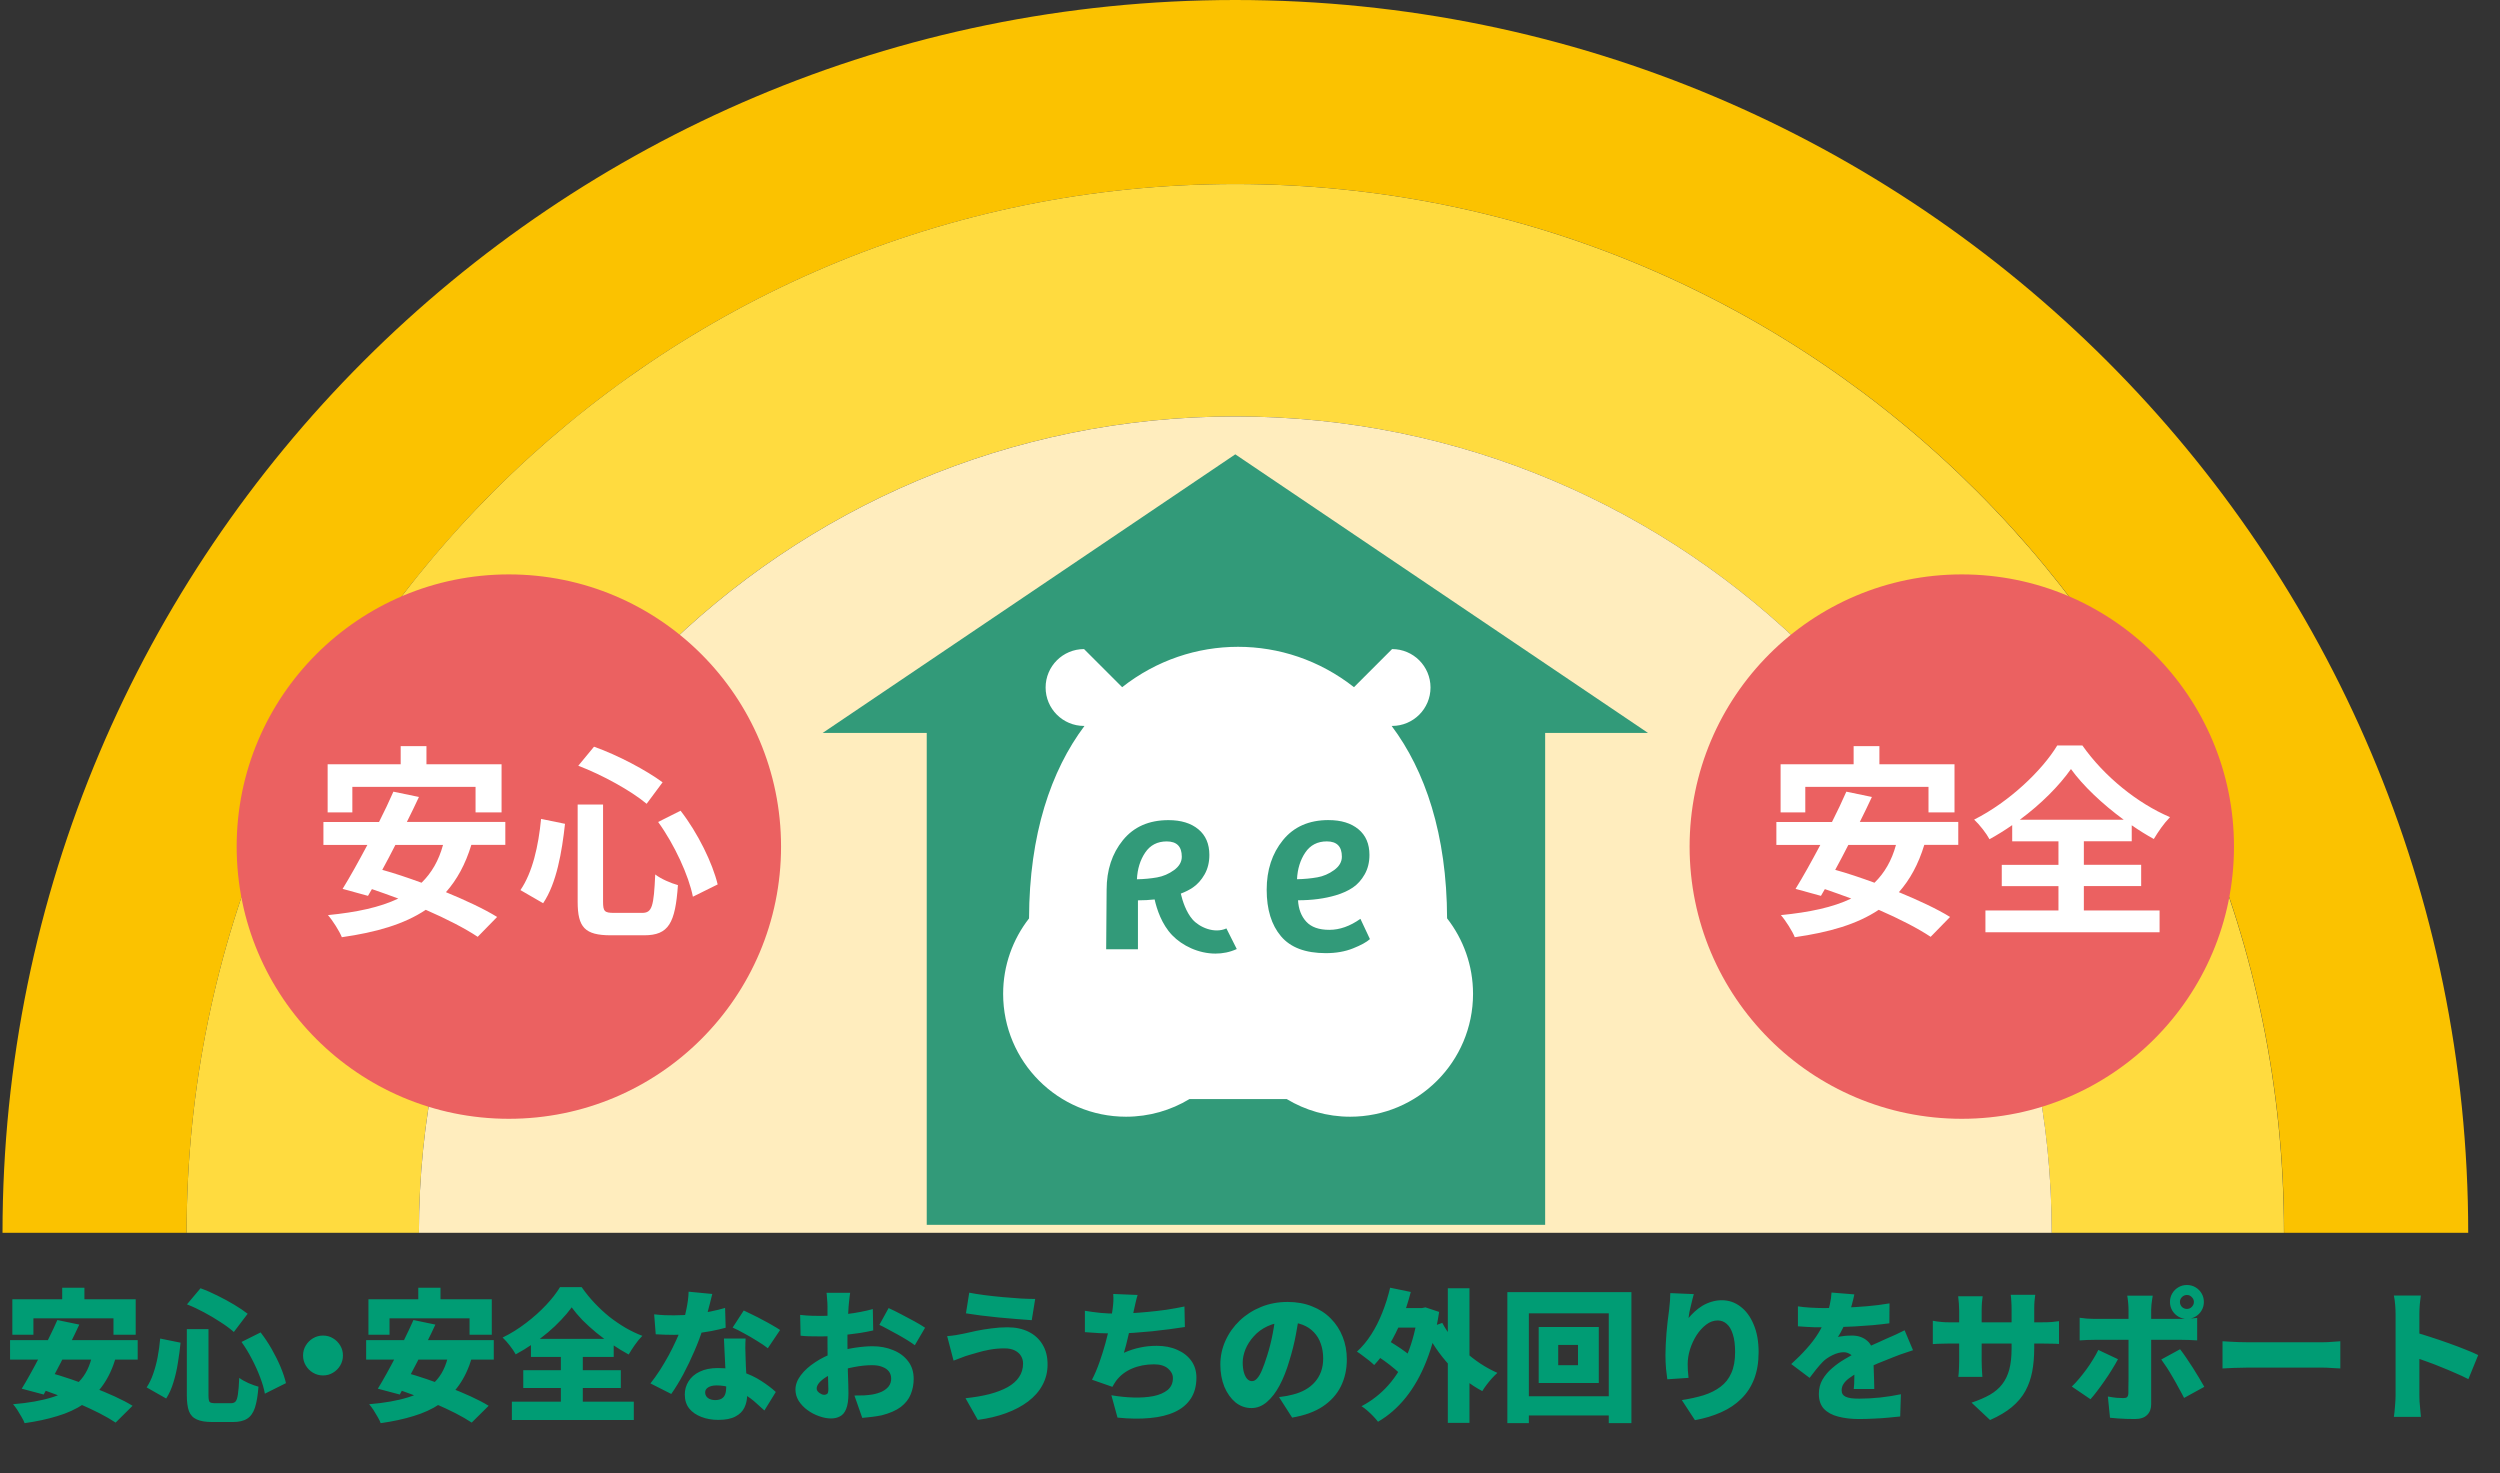
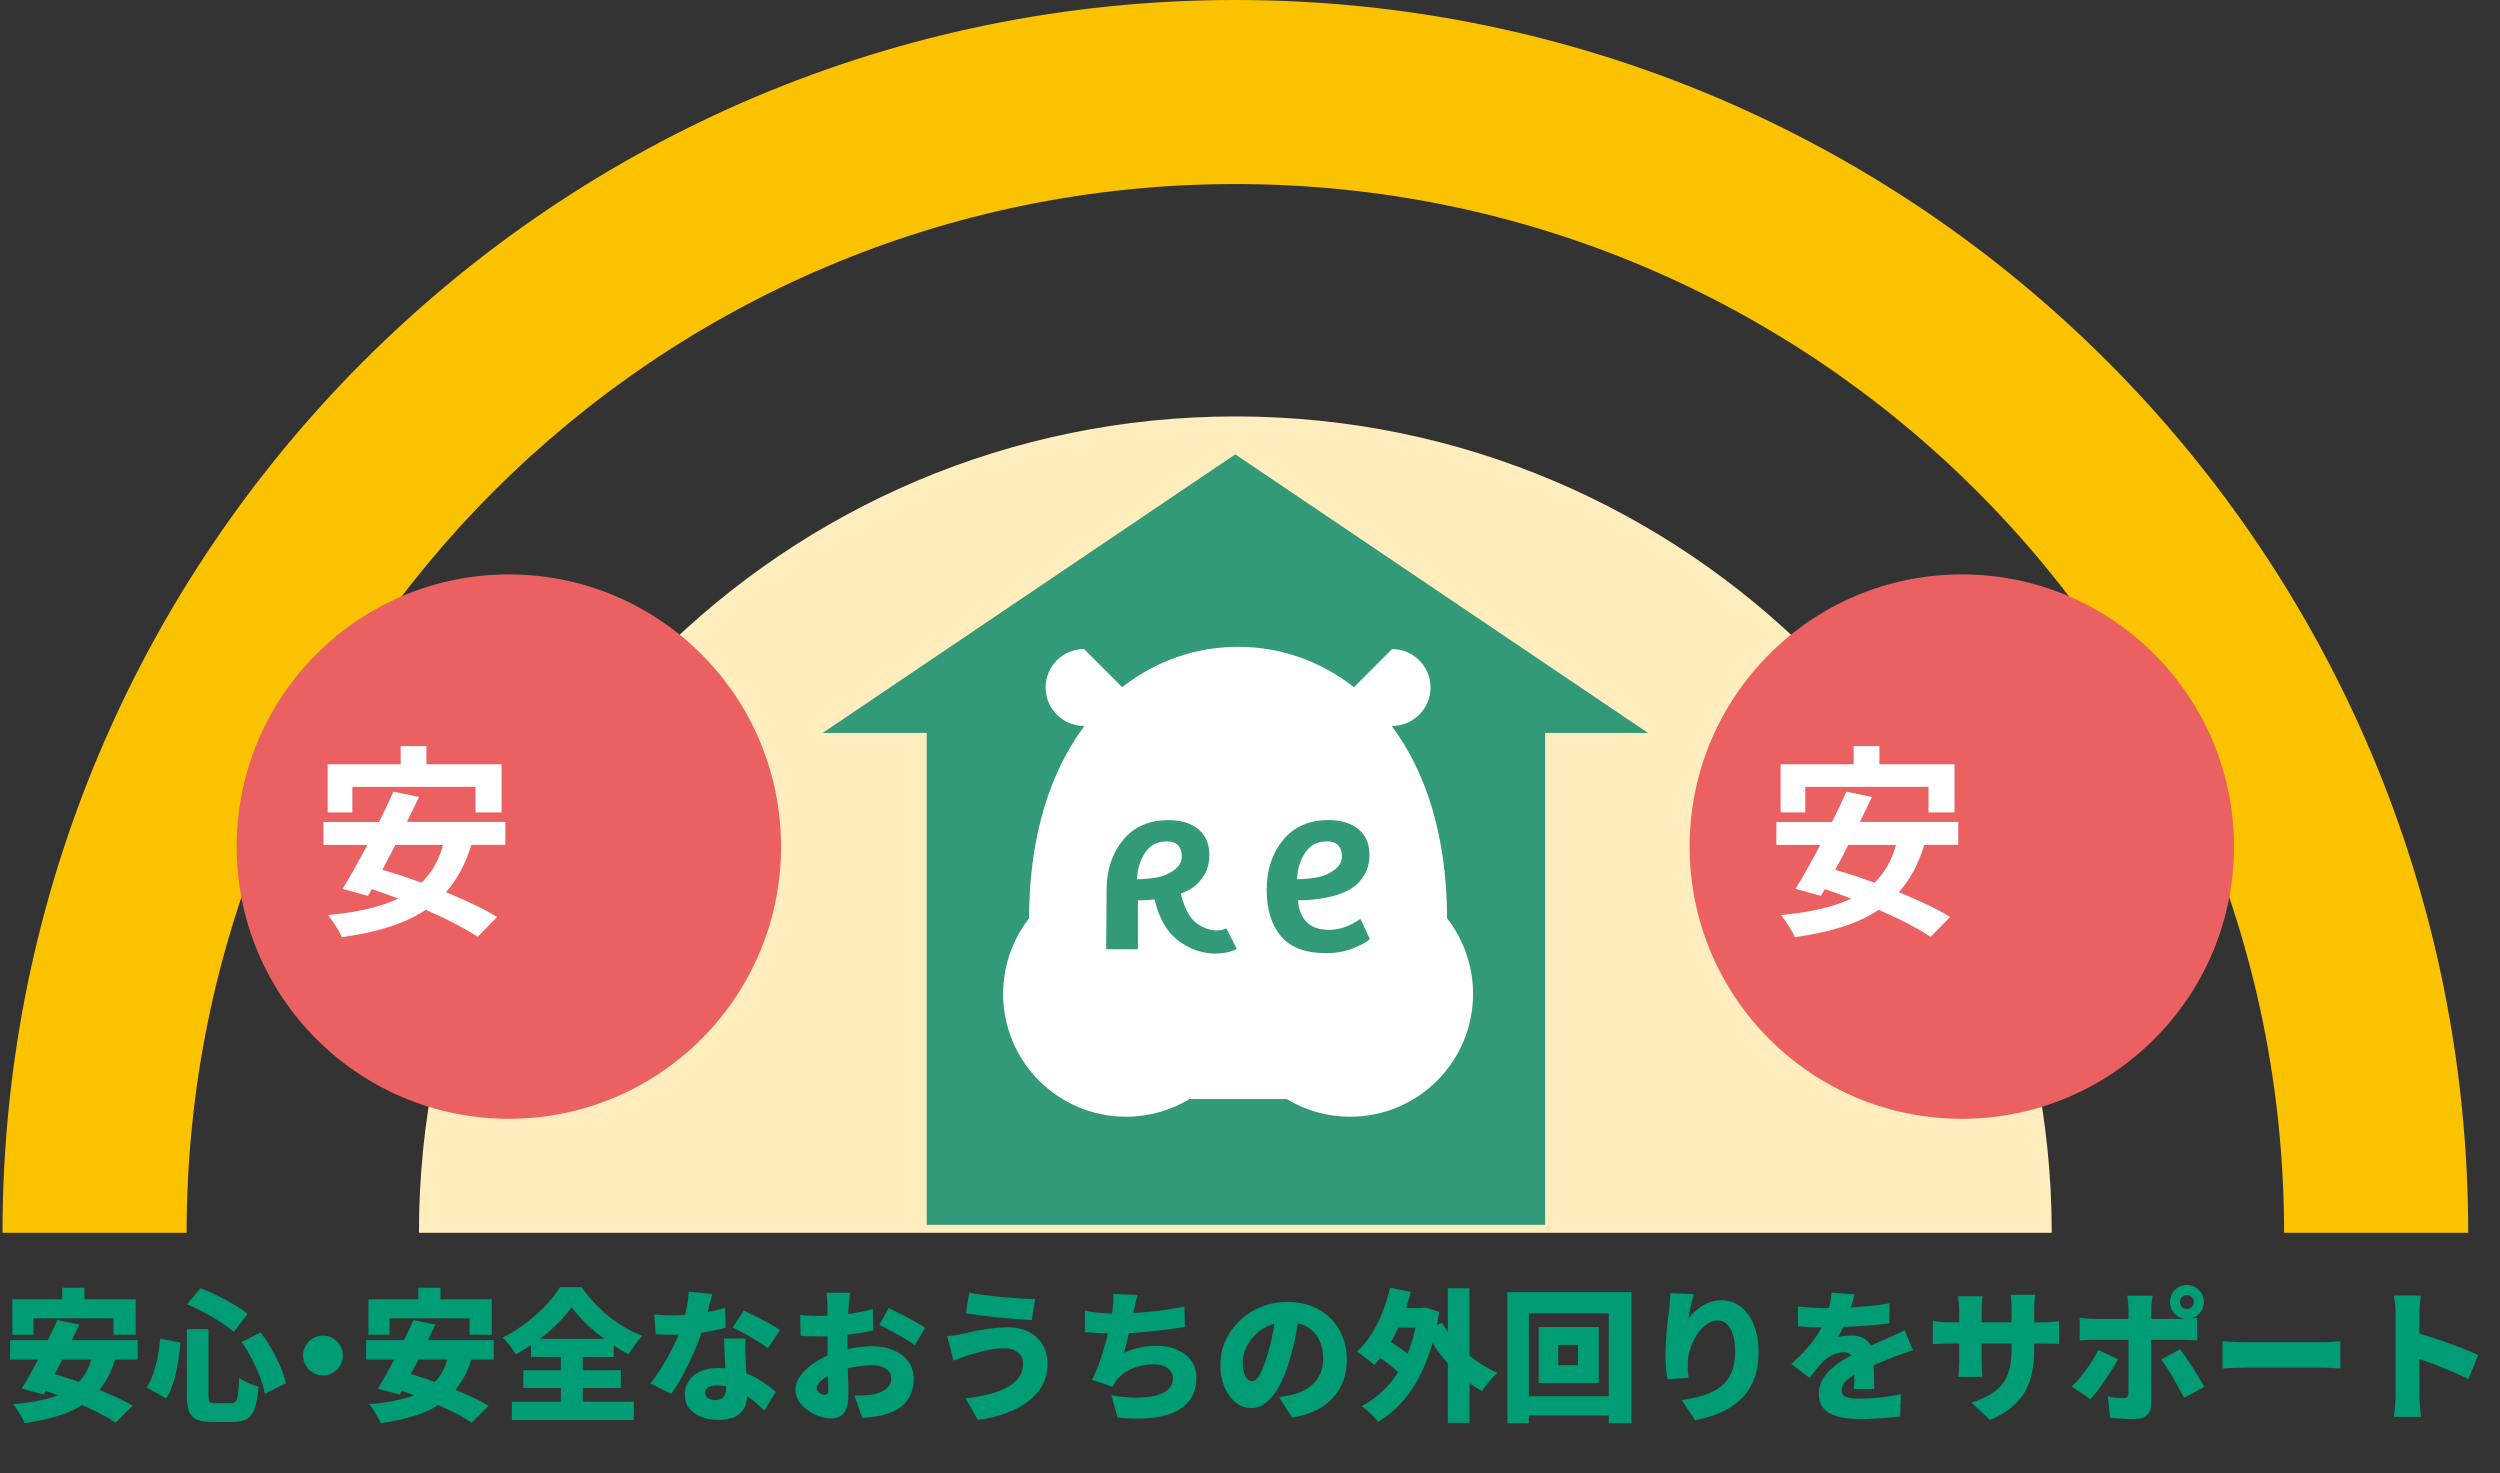
<svg xmlns="http://www.w3.org/2000/svg" width="509" height="300" viewBox="0 0 509 300" fill="none">
  <rect x="0" y="0" width="509" height="300" fill="#333333" stroke="none" />
  <path d="M12.663 262.176H17.187V267.802H12.663V262.176ZM2.513 264.525H27.627V271.746H23.103V268.411H6.805V271.746H2.513V264.525ZM11.677 268.759L16.143 269.687C15.582 270.905 14.983 272.152 14.345 273.428C13.726 274.704 13.098 275.98 12.46 277.256C11.822 278.513 11.194 279.711 10.575 280.852C9.976 281.973 9.415 282.998 8.893 283.926L4.427 282.737C4.988 281.828 5.578 280.813 6.196 279.692C6.834 278.551 7.472 277.362 8.11 276.125C8.768 274.868 9.396 273.612 9.995 272.355C10.614 271.098 11.175 269.9 11.677 268.759ZM18.811 275.748L23.596 276.357C22.939 278.58 22.059 280.465 20.957 282.012C19.875 283.559 18.56 284.844 17.013 285.869C15.486 286.894 13.717 287.706 11.706 288.305C9.715 288.924 7.482 289.407 5.007 289.755C4.891 289.407 4.688 288.991 4.398 288.508C4.128 288.025 3.838 287.541 3.528 287.058C3.219 286.594 2.929 286.207 2.658 285.898C5.771 285.647 8.439 285.173 10.662 284.477C12.905 283.781 14.703 282.737 16.056 281.345C17.429 279.953 18.347 278.087 18.811 275.748ZM2.049 272.848H28.033V276.821H2.049V272.848ZM6.863 282.36L9.995 279.431C11.329 279.798 12.77 280.243 14.316 280.765C15.863 281.287 17.41 281.857 18.956 282.476C20.522 283.075 22.001 283.694 23.393 284.332C24.785 284.97 25.984 285.598 26.989 286.217L23.538 289.639C22.649 289.04 21.547 288.402 20.232 287.725C18.937 287.068 17.526 286.41 15.998 285.753C14.471 285.096 12.915 284.477 11.329 283.897C9.763 283.298 8.275 282.785 6.863 282.36ZM38.038 270.615H42.446V284.071C42.446 284.786 42.523 285.241 42.678 285.434C42.833 285.608 43.219 285.695 43.838 285.695C43.974 285.695 44.186 285.695 44.476 285.695C44.766 285.695 45.075 285.695 45.404 285.695C45.752 285.695 46.071 285.695 46.361 285.695C46.651 285.695 46.873 285.695 47.028 285.695C47.453 285.695 47.773 285.569 47.985 285.318C48.198 285.047 48.352 284.545 48.449 283.81C48.565 283.056 48.652 281.964 48.71 280.533C49.194 280.9 49.822 281.258 50.595 281.606C51.368 281.935 52.045 282.176 52.625 282.331C52.49 284.129 52.248 285.56 51.9 286.623C51.552 287.667 51.02 288.411 50.305 288.856C49.609 289.301 48.642 289.523 47.405 289.523C47.231 289.523 46.999 289.523 46.709 289.523C46.438 289.523 46.129 289.523 45.781 289.523C45.453 289.523 45.124 289.523 44.795 289.523C44.467 289.523 44.157 289.523 43.867 289.523C43.596 289.523 43.384 289.523 43.229 289.523C41.876 289.523 40.822 289.349 40.068 289.001C39.314 288.672 38.782 288.112 38.473 287.319C38.183 286.526 38.038 285.444 38.038 284.071V270.615ZM38.067 265.569L40.822 262.292C41.963 262.698 43.123 263.201 44.302 263.8C45.481 264.38 46.603 264.989 47.666 265.627C48.73 266.265 49.648 266.884 50.421 267.483L47.608 271.195C46.873 270.538 45.974 269.871 44.911 269.194C43.867 268.498 42.746 267.831 41.547 267.193C40.368 266.555 39.208 266.014 38.067 265.569ZM32.615 272.529L36.762 273.37C36.627 274.743 36.443 276.125 36.211 277.517C35.998 278.89 35.699 280.195 35.312 281.432C34.945 282.669 34.452 283.771 33.833 284.738L29.86 282.476C30.401 281.645 30.846 280.717 31.194 279.692C31.561 278.648 31.861 277.527 32.093 276.328C32.325 275.11 32.499 273.844 32.615 272.529ZM49.174 273.225L53.06 271.282C53.872 272.326 54.626 273.457 55.322 274.675C56.018 275.893 56.617 277.101 57.12 278.3C57.623 279.499 57.99 280.601 58.222 281.606L53.93 283.752C53.756 282.766 53.437 281.664 52.973 280.446C52.509 279.209 51.949 277.962 51.291 276.705C50.634 275.429 49.928 274.269 49.174 273.225ZM65.762 271.92C66.516 271.92 67.193 272.104 67.792 272.471C68.411 272.838 68.904 273.331 69.271 273.95C69.638 274.549 69.822 275.226 69.822 275.98C69.822 276.715 69.638 277.391 69.271 278.01C68.904 278.629 68.411 279.122 67.792 279.489C67.193 279.856 66.516 280.04 65.762 280.04C65.028 280.04 64.351 279.856 63.732 279.489C63.114 279.122 62.62 278.629 62.253 278.01C61.886 277.391 61.702 276.715 61.702 275.98C61.702 275.226 61.886 274.549 62.253 273.95C62.62 273.331 63.114 272.838 63.732 272.471C64.351 272.104 65.028 271.92 65.762 271.92ZM85.163 262.176H89.687V267.802H85.163V262.176ZM75.013 264.525H100.127V271.746H95.603V268.411H79.305V271.746H75.013V264.525ZM84.177 268.759L88.643 269.687C88.082 270.905 87.483 272.152 86.845 273.428C86.227 274.704 85.598 275.98 84.96 277.256C84.322 278.513 83.694 279.711 83.075 280.852C82.476 281.973 81.915 282.998 81.393 283.926L76.927 282.737C77.488 281.828 78.078 280.813 78.696 279.692C79.334 278.551 79.972 277.362 80.61 276.125C81.267 274.868 81.896 273.612 82.495 272.355C83.114 271.098 83.674 269.9 84.177 268.759ZM91.311 275.748L96.096 276.357C95.439 278.58 94.559 280.465 93.457 282.012C92.374 283.559 91.06 284.844 89.513 285.869C87.986 286.894 86.217 287.706 84.206 288.305C82.215 288.924 79.982 289.407 77.507 289.755C77.391 289.407 77.188 288.991 76.898 288.508C76.627 288.025 76.338 287.541 76.028 287.058C75.719 286.594 75.429 286.207 75.158 285.898C78.271 285.647 80.939 285.173 83.162 284.477C85.405 283.781 87.203 282.737 88.556 281.345C89.929 279.953 90.847 278.087 91.311 275.748ZM74.549 272.848H100.533V276.821H74.549V272.848ZM79.363 282.36L82.495 279.431C83.829 279.798 85.269 280.243 86.816 280.765C88.363 281.287 89.909 281.857 91.456 282.476C93.022 283.075 94.501 283.694 95.893 284.332C97.285 284.97 98.484 285.598 99.489 286.217L96.038 289.639C95.149 289.04 94.047 288.402 92.732 287.725C91.437 287.068 90.025 286.41 88.498 285.753C86.971 285.096 85.415 284.477 83.829 283.897C82.263 283.298 80.775 282.785 79.363 282.36ZM116.396 266.178C115.797 267.009 115.082 267.86 114.25 268.73C113.438 269.6 112.539 270.451 111.553 271.282C110.567 272.113 109.523 272.906 108.421 273.66C107.319 274.414 106.179 275.11 104.999 275.748C104.729 275.245 104.332 274.656 103.81 273.979C103.288 273.302 102.795 272.751 102.331 272.326C103.994 271.514 105.579 270.528 107.087 269.368C108.615 268.208 109.978 266.99 111.176 265.714C112.375 264.438 113.322 263.22 114.018 262.06H118.426C119.219 263.201 120.089 264.274 121.036 265.279C121.984 266.284 122.979 267.212 124.023 268.063C125.087 268.894 126.189 269.648 127.329 270.325C128.47 270.982 129.62 271.533 130.78 271.978C130.239 272.519 129.736 273.128 129.272 273.805C128.808 274.462 128.383 275.12 127.996 275.777C126.894 275.178 125.783 274.501 124.661 273.747C123.54 272.993 122.457 272.191 121.413 271.34C120.389 270.489 119.441 269.629 118.571 268.759C117.721 267.87 116.996 267.009 116.396 266.178ZM106.536 278.967H126.401V282.592H106.536V278.967ZM108.102 272.587H124.951V276.27H108.102V272.587ZM104.216 285.376H129.04V289.117H104.216V285.376ZM114.192 274.269H118.658V287.464H114.192V274.269ZM133.187 267.599C133.864 267.676 134.579 267.734 135.333 267.773C136.107 267.792 136.735 267.802 137.218 267.802C138.494 267.802 139.77 267.734 141.046 267.599C142.342 267.444 143.55 267.251 144.671 267.019C145.812 266.787 146.798 266.545 147.629 266.294L147.745 270.325C146.991 270.538 146.034 270.76 144.874 270.992C143.714 271.205 142.467 271.388 141.133 271.543C139.819 271.698 138.523 271.775 137.247 271.775C136.648 271.775 136.039 271.765 135.42 271.746C134.821 271.727 134.183 271.698 133.506 271.659L133.187 267.599ZM145.019 263.452C144.903 263.974 144.739 264.631 144.526 265.424C144.333 266.217 144.111 267.067 143.859 267.976C143.608 268.865 143.337 269.755 143.047 270.644C142.622 272.036 142.061 273.525 141.365 275.11C140.689 276.695 139.944 278.252 139.132 279.779C138.32 281.287 137.499 282.631 136.667 283.81L132.433 281.664C133.091 280.833 133.738 279.924 134.376 278.938C135.014 277.933 135.614 276.918 136.174 275.893C136.735 274.849 137.228 273.853 137.653 272.906C138.098 271.959 138.456 271.108 138.726 270.354C139.113 269.252 139.442 268.044 139.712 266.729C140.002 265.414 140.167 264.167 140.205 262.988L145.019 263.452ZM151.805 272.529C151.767 273.148 151.747 273.805 151.747 274.501C151.767 275.178 151.786 275.874 151.805 276.589C151.825 276.995 151.844 277.536 151.863 278.213C151.902 278.87 151.941 279.576 151.979 280.33C152.018 281.065 152.047 281.761 152.066 282.418C152.105 283.075 152.124 283.588 152.124 283.955C152.124 284.922 151.941 285.792 151.573 286.565C151.206 287.338 150.597 287.947 149.746 288.392C148.896 288.856 147.726 289.088 146.237 289.088C144.961 289.088 143.811 288.885 142.786 288.479C141.762 288.092 140.94 287.522 140.321 286.768C139.722 285.995 139.422 285.047 139.422 283.926C139.422 282.959 139.674 282.07 140.176 281.258C140.679 280.427 141.433 279.769 142.438 279.286C143.444 278.783 144.691 278.532 146.179 278.532C147.919 278.532 149.524 278.783 150.993 279.286C152.482 279.769 153.806 280.388 154.966 281.142C156.146 281.896 157.141 282.65 157.953 283.404L155.633 287.174C155.131 286.71 154.551 286.188 153.893 285.608C153.236 285.009 152.492 284.448 151.66 283.926C150.848 283.385 149.959 282.94 148.992 282.592C148.026 282.244 146.991 282.07 145.889 282.07C145.174 282.07 144.604 282.205 144.178 282.476C143.772 282.727 143.569 283.066 143.569 283.491C143.569 283.955 143.753 284.332 144.12 284.622C144.507 284.912 145 285.057 145.599 285.057C146.179 285.057 146.634 284.951 146.962 284.738C147.291 284.525 147.523 284.226 147.658 283.839C147.794 283.433 147.861 282.959 147.861 282.418C147.861 282.051 147.842 281.471 147.803 280.678C147.765 279.885 147.716 279.006 147.658 278.039C147.62 277.053 147.571 276.077 147.513 275.11C147.475 274.124 147.436 273.264 147.397 272.529H151.805ZM156.329 274.501C155.749 274.037 155.024 273.544 154.154 273.022C153.304 272.481 152.424 271.968 151.515 271.485C150.626 270.982 149.843 270.586 149.166 270.296L151.428 266.816C151.95 267.048 152.55 267.338 153.226 267.686C153.922 268.015 154.618 268.372 155.314 268.759C156.03 269.126 156.697 269.494 157.315 269.861C157.934 270.209 158.437 270.518 158.823 270.789L156.329 274.501ZM173.091 263.22C173.053 263.394 173.014 263.665 172.975 264.032C172.937 264.38 172.898 264.738 172.859 265.105C172.821 265.472 172.792 265.782 172.772 266.033C172.734 266.69 172.695 267.338 172.656 267.976C172.637 268.595 172.618 269.213 172.598 269.832C172.579 270.451 172.56 271.069 172.54 271.688C172.54 272.307 172.54 272.935 172.54 273.573C172.54 274.385 172.55 275.294 172.569 276.299C172.589 277.285 172.608 278.271 172.627 279.257C172.666 280.224 172.695 281.103 172.714 281.896C172.734 282.689 172.743 283.288 172.743 283.694C172.743 285.047 172.589 286.101 172.279 286.855C171.989 287.59 171.574 288.092 171.032 288.363C170.51 288.653 169.901 288.798 169.205 288.798C168.432 288.798 167.62 288.643 166.769 288.334C165.919 288.044 165.126 287.628 164.391 287.087C163.676 286.565 163.086 285.946 162.622 285.231C162.178 284.516 161.955 283.742 161.955 282.911C161.955 281.925 162.323 280.949 163.057 279.982C163.792 279.015 164.768 278.136 165.986 277.343C167.204 276.531 168.529 275.883 169.959 275.4C171.255 274.955 172.589 274.627 173.961 274.414C175.353 274.201 176.581 274.095 177.644 274.095C179.172 274.095 180.564 274.356 181.82 274.878C183.096 275.381 184.111 276.125 184.865 277.111C185.639 278.097 186.025 279.305 186.025 280.736C186.025 281.857 185.822 282.911 185.416 283.897C185.03 284.864 184.363 285.714 183.415 286.449C182.468 287.164 181.163 287.735 179.5 288.16C178.824 288.295 178.157 288.402 177.499 288.479C176.842 288.556 176.194 288.624 175.556 288.682L173.961 284.129C174.657 284.129 175.315 284.119 175.933 284.1C176.552 284.061 177.103 284.003 177.586 283.926C178.34 283.791 179.007 283.588 179.587 283.317C180.167 283.027 180.622 282.669 180.95 282.244C181.279 281.799 181.443 281.287 181.443 280.707C181.443 280.127 181.289 279.634 180.979 279.228C180.67 278.822 180.225 278.513 179.645 278.3C179.085 278.068 178.398 277.952 177.586 277.952C176.407 277.952 175.179 278.078 173.903 278.329C172.647 278.561 171.477 278.88 170.394 279.286C169.582 279.595 168.867 279.943 168.248 280.33C167.63 280.717 167.146 281.113 166.798 281.519C166.45 281.925 166.276 282.321 166.276 282.708C166.276 282.882 166.325 283.046 166.421 283.201C166.537 283.356 166.673 283.491 166.827 283.607C167.001 283.723 167.175 283.82 167.349 283.897C167.523 283.955 167.678 283.984 167.813 283.984C168.026 283.984 168.219 283.926 168.393 283.81C168.567 283.675 168.654 283.356 168.654 282.853C168.654 282.37 168.635 281.645 168.596 280.678C168.577 279.711 168.548 278.619 168.509 277.401C168.49 276.164 168.48 274.936 168.48 273.718C168.48 272.906 168.48 272.113 168.48 271.34C168.48 270.567 168.48 269.851 168.48 269.194C168.48 268.517 168.48 267.918 168.48 267.396C168.48 266.855 168.48 266.41 168.48 266.062C168.48 265.849 168.471 265.559 168.451 265.192C168.432 264.805 168.403 264.428 168.364 264.061C168.345 263.674 168.316 263.394 168.277 263.22H173.091ZM180.921 266.323C181.695 266.671 182.555 267.096 183.502 267.599C184.45 268.082 185.358 268.566 186.228 269.049C187.098 269.532 187.804 269.958 188.345 270.325L186.257 273.892C185.909 273.621 185.426 273.293 184.807 272.906C184.189 272.519 183.512 272.123 182.777 271.717C182.062 271.311 181.366 270.934 180.689 270.586C180.032 270.219 179.481 269.938 179.036 269.745L180.921 266.323ZM162.912 267.715C163.802 267.812 164.585 267.87 165.261 267.889C165.957 267.908 166.566 267.918 167.088 267.918C167.862 267.918 168.703 267.889 169.611 267.831C170.539 267.754 171.477 267.657 172.424 267.541C173.372 267.425 174.3 267.28 175.208 267.106C176.117 266.932 176.948 266.739 177.702 266.526L177.789 270.876C176.939 271.069 176.03 271.243 175.063 271.398C174.097 271.533 173.13 271.659 172.163 271.775C171.216 271.872 170.317 271.949 169.466 272.007C168.616 272.065 167.871 272.094 167.233 272.094C166.189 272.094 165.348 272.084 164.71 272.065C164.072 272.046 163.502 272.007 162.999 271.949L162.912 267.715ZM208.297 277.604C208.297 277.063 208.162 276.56 207.891 276.096C207.621 275.632 207.205 275.255 206.644 274.965C206.084 274.675 205.368 274.53 204.498 274.53C203.474 274.53 202.478 274.617 201.511 274.791C200.564 274.965 199.713 275.168 198.959 275.4C198.205 275.613 197.606 275.787 197.161 275.922C196.755 276.038 196.262 276.212 195.682 276.444C195.102 276.657 194.59 276.85 194.145 277.024L192.84 272.036C193.382 271.997 193.971 271.93 194.609 271.833C195.247 271.717 195.808 271.611 196.291 271.514C197.026 271.34 197.857 271.156 198.785 270.963C199.713 270.77 200.719 270.605 201.801 270.47C202.884 270.315 203.996 270.238 205.136 270.238C206.76 270.238 208.181 270.538 209.399 271.137C210.617 271.736 211.565 272.597 212.241 273.718C212.937 274.839 213.285 276.193 213.285 277.778C213.285 279.325 212.937 280.736 212.241 282.012C211.565 283.269 210.588 284.38 209.312 285.347C208.056 286.294 206.557 287.087 204.817 287.725C203.077 288.363 201.163 288.817 199.075 289.088L196.581 284.68C198.399 284.487 200.032 284.206 201.482 283.839C202.932 283.452 204.16 282.979 205.165 282.418C206.19 281.838 206.963 281.152 207.485 280.359C208.027 279.566 208.297 278.648 208.297 277.604ZM197.335 263.191C198.205 263.365 199.24 263.529 200.438 263.684C201.637 263.839 202.874 263.974 204.15 264.09C205.446 264.206 206.673 264.303 207.833 264.38C208.993 264.438 209.97 264.467 210.762 264.467L210.066 268.788C209.196 268.73 208.172 268.653 206.992 268.556C205.813 268.459 204.585 268.353 203.309 268.237C202.053 268.102 200.844 267.966 199.684 267.831C198.524 267.676 197.519 267.531 196.668 267.396L197.335 263.191ZM231.613 263.655C231.439 264.235 231.294 264.796 231.178 265.337C231.082 265.859 230.966 266.381 230.83 266.903C230.734 267.367 230.627 267.879 230.511 268.44C230.395 268.981 230.27 269.552 230.134 270.151C229.999 270.731 229.864 271.33 229.728 271.949C229.593 272.548 229.448 273.148 229.293 273.747C229.139 274.327 228.984 274.888 228.829 275.429C229.97 274.926 231.072 274.569 232.135 274.356C233.199 274.124 234.32 274.008 235.499 274.008C237.085 274.008 238.477 274.279 239.675 274.82C240.893 275.342 241.85 276.086 242.546 277.053C243.242 278.02 243.59 279.16 243.59 280.475C243.59 282.157 243.213 283.578 242.459 284.738C241.705 285.898 240.623 286.807 239.211 287.464C237.8 288.121 236.108 288.537 234.136 288.711C232.164 288.904 229.96 288.875 227.524 288.624L226.277 284.071C227.824 284.342 229.342 284.496 230.83 284.535C232.319 284.574 233.663 284.477 234.861 284.245C236.06 283.994 237.017 283.578 237.732 282.998C238.448 282.399 238.805 281.596 238.805 280.591C238.805 279.856 238.477 279.209 237.819 278.648C237.162 278.068 236.205 277.778 234.948 277.778C233.305 277.778 231.807 278.068 230.453 278.648C229.119 279.228 228.046 280.059 227.234 281.142C227.099 281.335 226.973 281.529 226.857 281.722C226.741 281.896 226.616 282.109 226.48 282.36L222.333 280.91C222.875 279.866 223.377 278.687 223.841 277.372C224.305 276.057 224.721 274.733 225.088 273.399C225.456 272.046 225.755 270.779 225.987 269.6C226.239 268.421 226.413 267.444 226.509 266.671C226.606 265.975 226.664 265.395 226.683 264.931C226.703 264.467 226.693 263.974 226.654 263.452L231.613 263.655ZM220.883 266.874C221.908 267.048 222.981 267.193 224.102 267.309C225.224 267.406 226.248 267.454 227.176 267.454C228.104 267.454 229.119 267.425 230.221 267.367C231.323 267.309 232.483 267.222 233.701 267.106C234.939 266.99 236.186 266.845 237.442 266.671C238.699 266.478 239.936 266.255 241.154 266.004L241.241 270.18C240.371 270.315 239.356 270.46 238.196 270.615C237.056 270.77 235.838 270.915 234.542 271.05C233.266 271.166 231.99 271.272 230.714 271.369C229.458 271.446 228.288 271.485 227.205 271.485C226.026 271.485 224.895 271.466 223.812 271.427C222.749 271.369 221.773 271.301 220.883 271.224V266.874ZM264.615 267.077C264.403 268.546 264.142 270.112 263.832 271.775C263.523 273.438 263.088 275.178 262.527 276.995C261.967 278.928 261.3 280.62 260.526 282.07C259.753 283.52 258.883 284.651 257.916 285.463C256.969 286.275 255.925 286.681 254.784 286.681C253.586 286.681 252.503 286.294 251.536 285.521C250.589 284.728 249.835 283.665 249.274 282.331C248.733 280.978 248.462 279.479 248.462 277.836C248.462 276.115 248.81 274.491 249.506 272.964C250.202 271.417 251.169 270.054 252.406 268.875C253.644 267.696 255.094 266.768 256.756 266.091C258.419 265.414 260.217 265.076 262.15 265.076C264.006 265.076 265.669 265.376 267.138 265.975C268.627 266.555 269.893 267.377 270.937 268.44C272.001 269.503 272.813 270.75 273.373 272.181C273.934 273.592 274.214 275.12 274.214 276.763C274.214 278.793 273.808 280.63 272.996 282.273C272.184 283.897 270.957 285.26 269.313 286.362C267.67 287.445 265.592 288.199 263.078 288.624L260.41 284.448C261.029 284.371 261.551 284.293 261.976 284.216C262.402 284.119 262.827 284.023 263.252 283.926C264.18 283.694 265.021 283.365 265.775 282.94C266.529 282.515 267.177 281.993 267.718 281.374C268.26 280.755 268.675 280.05 268.965 279.257C269.255 278.445 269.4 277.565 269.4 276.618C269.4 275.497 269.236 274.482 268.907 273.573C268.598 272.664 268.124 271.881 267.486 271.224C266.868 270.567 266.104 270.064 265.195 269.716C264.287 269.368 263.243 269.194 262.063 269.194C260.555 269.194 259.231 269.465 258.09 270.006C256.969 270.528 256.031 271.214 255.277 272.065C254.523 272.896 253.953 273.786 253.566 274.733C253.199 275.68 253.015 276.56 253.015 277.372C253.015 278.203 253.102 278.909 253.276 279.489C253.45 280.05 253.673 280.475 253.943 280.765C254.233 281.055 254.552 281.2 254.9 281.2C255.287 281.2 255.645 281.007 255.973 280.62C256.321 280.233 256.65 279.663 256.959 278.909C257.288 278.136 257.626 277.188 257.974 276.067C258.419 274.694 258.796 273.215 259.105 271.63C259.415 270.025 259.637 268.459 259.772 266.932L264.615 267.077ZM282.943 266.323H289.874V270.296H282.943V266.323ZM294.775 262.292H299.183V289.697H294.775V262.292ZM279.724 275.661L281.812 272.471C282.489 272.838 283.204 273.264 283.958 273.747C284.732 274.23 285.457 274.723 286.133 275.226C286.829 275.729 287.38 276.202 287.786 276.647L285.553 280.243C285.167 279.779 284.645 279.276 283.987 278.735C283.33 278.174 282.624 277.623 281.87 277.082C281.116 276.541 280.401 276.067 279.724 275.661ZM283.03 262.176L287.235 263.046C286.733 265.018 286.104 266.932 285.35 268.788C284.596 270.625 283.746 272.326 282.798 273.892C281.87 275.439 280.865 276.782 279.782 277.923C279.531 277.672 279.193 277.372 278.767 277.024C278.342 276.676 277.897 276.338 277.433 276.009C276.989 275.661 276.602 275.39 276.273 275.197C277.337 274.23 278.303 273.07 279.173 271.717C280.043 270.364 280.797 268.875 281.435 267.251C282.093 265.608 282.624 263.916 283.03 262.176ZM293.644 269.339C294.186 270.364 294.853 271.379 295.645 272.384C296.438 273.37 297.318 274.308 298.284 275.197C299.27 276.086 300.314 276.898 301.416 277.633C302.538 278.368 303.688 278.996 304.867 279.518C304.539 279.808 304.171 280.175 303.765 280.62C303.379 281.045 303.011 281.49 302.663 281.954C302.315 282.418 302.025 282.843 301.793 283.23C300.556 282.573 299.377 281.799 298.255 280.91C297.134 280.001 296.071 279.006 295.065 277.923C294.079 276.84 293.171 275.69 292.339 274.472C291.508 273.235 290.754 271.959 290.077 270.644L293.644 269.339ZM288.714 266.323H289.497L290.222 266.178L293.006 267.106C292.446 270.837 291.585 274.163 290.425 277.082C289.285 279.982 287.883 282.466 286.22 284.535C284.558 286.604 282.673 288.247 280.565 289.465C280.333 289.156 280.014 288.788 279.608 288.363C279.222 287.957 278.806 287.561 278.361 287.174C277.936 286.807 277.549 286.517 277.201 286.304C279.27 285.221 281.087 283.8 282.653 282.041C284.219 280.282 285.515 278.174 286.539 275.719C287.564 273.244 288.289 270.422 288.714 267.251V266.323ZM317.25 273.834V277.952H321.281V273.834H317.25ZM313.277 270.18H325.515V281.577H313.277V270.18ZM306.897 263.075H332.156V289.755H327.545V267.396H311.276V289.755H306.897V263.075ZM309.391 284.274H330.155V288.189H309.391V284.274ZM344.858 263.481C344.781 263.732 344.694 264.061 344.597 264.467C344.501 264.873 344.394 265.308 344.278 265.772C344.162 266.236 344.056 266.7 343.959 267.164C343.882 267.609 343.824 268.005 343.785 268.353C344.172 267.889 344.597 267.444 345.061 267.019C345.525 266.594 346.038 266.207 346.598 265.859C347.178 265.511 347.797 265.24 348.454 265.047C349.112 264.834 349.817 264.728 350.571 264.728C351.963 264.728 353.22 265.153 354.341 266.004C355.482 266.855 356.381 268.073 357.038 269.658C357.715 271.224 358.053 273.099 358.053 275.284C358.053 277.353 357.754 279.17 357.154 280.736C356.555 282.302 355.685 283.646 354.544 284.767C353.423 285.888 352.06 286.807 350.455 287.522C348.87 288.237 347.082 288.779 345.09 289.146L342.422 285.057C344.046 284.806 345.525 284.477 346.859 284.071C348.193 283.646 349.334 283.075 350.281 282.36C351.248 281.645 351.983 280.717 352.485 279.576C353.007 278.435 353.268 277.005 353.268 275.284C353.268 273.815 353.114 272.606 352.804 271.659C352.514 270.712 352.099 270.006 351.557 269.542C351.035 269.078 350.426 268.846 349.73 268.846C348.899 268.846 348.116 269.126 347.381 269.687C346.647 270.248 345.989 270.973 345.409 271.862C344.849 272.751 344.404 273.718 344.075 274.762C343.766 275.787 343.611 276.782 343.611 277.749C343.611 278.058 343.621 278.445 343.64 278.909C343.66 279.354 343.708 279.895 343.785 280.533L339.464 280.823C339.387 280.262 339.3 279.547 339.203 278.677C339.126 277.788 339.087 276.85 339.087 275.864C339.087 275.187 339.107 274.482 339.145 273.747C339.184 273.012 339.232 272.258 339.29 271.485C339.348 270.712 339.426 269.919 339.522 269.107C339.619 268.276 339.725 267.444 339.841 266.613C339.919 265.994 339.977 265.385 340.015 264.786C340.054 264.167 340.073 263.665 340.073 263.278L344.858 263.481ZM377.541 263.539C377.445 264.061 377.28 264.747 377.048 265.598C376.836 266.449 376.517 267.415 376.091 268.498C375.821 269.117 375.521 269.764 375.192 270.441C374.864 271.118 374.535 271.707 374.206 272.21C374.4 272.152 374.67 272.104 375.018 272.065C375.366 272.007 375.724 271.968 376.091 271.949C376.478 271.93 376.807 271.92 377.077 271.92C378.334 271.92 379.378 272.287 380.209 273.022C381.041 273.757 381.456 274.849 381.456 276.299C381.456 276.705 381.456 277.188 381.456 277.749C381.476 278.29 381.495 278.861 381.514 279.46C381.534 280.059 381.553 280.649 381.572 281.229C381.592 281.809 381.601 282.331 381.601 282.795H377.425C377.464 282.486 377.493 282.128 377.512 281.722C377.532 281.316 377.541 280.881 377.541 280.417C377.561 279.953 377.57 279.499 377.57 279.054C377.59 278.609 377.599 278.184 377.599 277.778C377.599 276.811 377.358 276.164 376.874 275.835C376.41 275.487 375.917 275.313 375.395 275.313C374.661 275.313 373.887 275.516 373.075 275.922C372.283 276.309 371.635 276.753 371.132 277.256C370.707 277.701 370.272 278.194 369.827 278.735C369.402 279.257 368.938 279.856 368.435 280.533L364.694 277.72C365.854 276.676 366.889 275.642 367.797 274.617C368.725 273.592 369.528 272.539 370.204 271.456C370.881 270.354 371.442 269.204 371.886 268.005C372.157 267.232 372.379 266.429 372.553 265.598C372.747 264.747 372.863 263.935 372.901 263.162L377.541 263.539ZM366.057 265.975C366.792 266.091 367.652 266.178 368.638 266.236C369.624 266.294 370.504 266.323 371.277 266.323C372.534 266.323 373.926 266.294 375.453 266.236C377 266.178 378.566 266.081 380.151 265.946C381.756 265.811 383.274 265.617 384.704 265.366L384.675 269.426C383.651 269.561 382.529 269.687 381.311 269.803C380.093 269.9 378.856 269.987 377.599 270.064C376.343 270.122 375.144 270.17 374.003 270.209C372.882 270.228 371.896 270.238 371.045 270.238C370.659 270.238 370.175 270.238 369.595 270.238C369.015 270.219 368.416 270.19 367.797 270.151C367.179 270.112 366.599 270.074 366.057 270.035V265.975ZM389.489 274.907C389.161 275.004 388.755 275.139 388.271 275.313C387.788 275.468 387.305 275.632 386.821 275.806C386.338 275.98 385.913 276.144 385.545 276.299C384.656 276.647 383.593 277.072 382.355 277.575C381.137 278.078 379.861 278.667 378.527 279.344C377.696 279.769 377.019 280.185 376.497 280.591C375.975 280.978 375.589 281.374 375.337 281.78C375.086 282.167 374.96 282.592 374.96 283.056C374.96 283.365 375.018 283.626 375.134 283.839C375.27 284.052 375.473 284.226 375.743 284.361C376.033 284.496 376.41 284.603 376.874 284.68C377.338 284.738 377.909 284.767 378.585 284.767C379.881 284.767 381.292 284.69 382.819 284.535C384.347 284.361 385.748 284.139 387.024 283.868L386.879 288.392C386.299 288.469 385.526 288.547 384.559 288.624C383.612 288.721 382.607 288.788 381.543 288.827C380.48 288.885 379.465 288.914 378.498 288.914C376.913 288.914 375.502 288.75 374.264 288.421C373.046 288.112 372.08 287.59 371.364 286.855C370.668 286.101 370.32 285.086 370.32 283.81C370.32 282.727 370.562 281.761 371.045 280.91C371.548 280.04 372.196 279.267 372.988 278.59C373.781 277.894 374.641 277.275 375.569 276.734C376.497 276.173 377.396 275.68 378.266 275.255C379.156 274.791 379.929 274.414 380.586 274.124C381.244 273.815 381.853 273.544 382.413 273.312C382.974 273.061 383.525 272.809 384.066 272.558C384.704 272.287 385.323 272.017 385.922 271.746C386.541 271.456 387.16 271.156 387.778 270.847L389.489 274.907ZM414.168 274.472C414.168 276.193 414.033 277.778 413.762 279.228C413.492 280.659 413.028 281.983 412.37 283.201C411.713 284.4 410.795 285.492 409.615 286.478C408.455 287.445 406.976 288.324 405.178 289.117L401.408 285.579C402.858 285.096 404.096 284.564 405.12 283.984C406.164 283.385 407.005 282.669 407.643 281.838C408.301 280.987 408.784 279.982 409.093 278.822C409.403 277.643 409.557 276.231 409.557 274.588V266.497C409.557 265.898 409.538 265.366 409.499 264.902C409.48 264.419 409.441 263.993 409.383 263.626H414.371C414.333 263.993 414.284 264.419 414.226 264.902C414.188 265.366 414.168 265.898 414.168 266.497V274.472ZM403.67 263.916C403.632 264.264 403.583 264.689 403.525 265.192C403.487 265.675 403.467 266.226 403.467 266.845V277.053C403.467 277.517 403.477 277.962 403.496 278.387C403.516 278.793 403.535 279.16 403.554 279.489C403.574 279.798 403.593 280.079 403.612 280.33H398.711C398.75 280.079 398.779 279.798 398.798 279.489C398.818 279.16 398.837 278.793 398.856 278.387C398.876 277.962 398.885 277.517 398.885 277.053V266.816C398.885 266.333 398.866 265.859 398.827 265.395C398.789 264.912 398.74 264.419 398.682 263.916H403.67ZM393.52 268.904C393.752 268.943 394.023 268.991 394.332 269.049C394.642 269.088 394.999 269.126 395.405 269.165C395.811 269.204 396.275 269.223 396.797 269.223H415.705C416.556 269.223 417.223 269.204 417.706 269.165C418.209 269.126 418.712 269.068 419.214 268.991V273.631C418.808 273.592 418.335 273.573 417.793 273.573C417.252 273.554 416.566 273.544 415.734 273.544H396.797C396.275 273.544 395.821 273.554 395.434 273.573C395.048 273.573 394.7 273.583 394.39 273.602C394.1 273.621 393.81 273.641 393.52 273.66V268.904ZM443.835 265.076C443.835 265.463 443.971 265.801 444.241 266.091C444.531 266.362 444.87 266.497 445.256 266.497C445.643 266.497 445.972 266.362 446.242 266.091C446.532 265.801 446.677 265.463 446.677 265.076C446.677 264.689 446.532 264.361 446.242 264.09C445.972 263.8 445.643 263.655 445.256 263.655C444.87 263.655 444.531 263.8 444.241 264.09C443.971 264.361 443.835 264.689 443.835 265.076ZM441.805 265.076C441.805 264.438 441.96 263.858 442.269 263.336C442.579 262.814 442.994 262.398 443.516 262.089C444.038 261.78 444.618 261.625 445.256 261.625C445.894 261.625 446.474 261.78 446.996 262.089C447.518 262.398 447.934 262.814 448.243 263.336C448.553 263.858 448.707 264.438 448.707 265.076C448.707 265.714 448.553 266.294 448.243 266.816C447.934 267.338 447.518 267.754 446.996 268.063C446.474 268.372 445.894 268.527 445.256 268.527C444.618 268.527 444.038 268.372 443.516 268.063C442.994 267.754 442.579 267.338 442.269 266.816C441.96 266.294 441.805 265.714 441.805 265.076ZM438.296 263.8C438.277 263.935 438.238 264.177 438.18 264.525C438.122 264.873 438.074 265.24 438.035 265.627C437.997 266.014 437.977 266.342 437.977 266.613C437.977 267.212 437.977 267.87 437.977 268.585C437.977 269.3 437.977 270.016 437.977 270.731C437.977 271.446 437.977 272.113 437.977 272.732C437.977 273.119 437.977 273.65 437.977 274.327C437.977 275.004 437.977 275.767 437.977 276.618C437.977 277.449 437.977 278.319 437.977 279.228C437.977 280.137 437.977 281.026 437.977 281.896C437.977 282.747 437.977 283.53 437.977 284.245C437.977 284.941 437.977 285.511 437.977 285.956C437.977 286.845 437.697 287.561 437.136 288.102C436.595 288.643 435.764 288.914 434.642 288.914C434.062 288.914 433.482 288.904 432.902 288.885C432.342 288.866 431.781 288.837 431.22 288.798C430.679 288.759 430.138 288.711 429.596 288.653L429.161 284.332C429.78 284.448 430.37 284.535 430.93 284.593C431.51 284.632 431.974 284.651 432.322 284.651C432.69 284.651 432.941 284.583 433.076 284.448C433.231 284.293 433.318 284.032 433.337 283.665C433.337 283.53 433.337 283.201 433.337 282.679C433.357 282.157 433.366 281.529 433.366 280.794C433.366 280.04 433.366 279.247 433.366 278.416C433.366 277.565 433.366 276.753 433.366 275.98C433.366 275.207 433.366 274.53 433.366 273.95C433.366 273.37 433.366 272.964 433.366 272.732C433.366 272.384 433.366 271.843 433.366 271.108C433.366 270.373 433.366 269.59 433.366 268.759C433.366 267.928 433.366 267.203 433.366 266.584C433.366 266.178 433.337 265.685 433.279 265.105C433.221 264.506 433.163 264.071 433.105 263.8H438.296ZM423.419 268.295C423.864 268.353 424.357 268.411 424.898 268.469C425.459 268.508 425.962 268.527 426.406 268.527C426.658 268.527 427.131 268.527 427.827 268.527C428.523 268.527 429.355 268.527 430.321 268.527C431.288 268.527 432.332 268.527 433.453 268.527C434.575 268.527 435.696 268.527 436.817 268.527C437.958 268.527 439.021 268.527 440.007 268.527C441.013 268.527 441.883 268.527 442.617 268.527C443.352 268.527 443.884 268.527 444.212 268.527C444.657 268.527 445.189 268.508 445.807 268.469C446.426 268.43 446.938 268.382 447.344 268.324V272.906C446.861 272.867 446.329 272.838 445.749 272.819C445.169 272.8 444.667 272.79 444.241 272.79C443.913 272.79 443.381 272.79 442.646 272.79C441.931 272.79 441.071 272.79 440.065 272.79C439.079 272.79 438.026 272.79 436.904 272.79C435.783 272.79 434.662 272.79 433.54 272.79C432.419 272.79 431.365 272.79 430.379 272.79C429.413 272.79 428.581 272.79 427.885 272.79C427.189 272.79 426.696 272.79 426.406 272.79C425.981 272.79 425.478 272.8 424.898 272.819C424.338 272.838 423.845 272.867 423.419 272.906V268.295ZM431.22 276.734C430.872 277.391 430.457 278.107 429.973 278.88C429.509 279.634 429.007 280.398 428.465 281.171C427.943 281.925 427.431 282.631 426.928 283.288C426.445 283.926 426.01 284.458 425.623 284.883L421.824 282.302C422.308 281.838 422.801 281.306 423.303 280.707C423.806 280.108 424.299 279.479 424.782 278.822C425.266 278.165 425.71 277.498 426.116 276.821C426.542 276.144 426.909 275.487 427.218 274.849L431.22 276.734ZM443.864 274.704C444.232 275.168 444.638 275.729 445.082 276.386C445.527 277.024 445.981 277.71 446.445 278.445C446.909 279.16 447.344 279.866 447.75 280.562C448.156 281.239 448.504 281.838 448.794 282.36L444.676 284.622C444.348 283.965 443.98 283.278 443.574 282.563C443.188 281.828 442.782 281.103 442.356 280.388C441.95 279.673 441.544 279.006 441.138 278.387C440.732 277.768 440.365 277.237 440.036 276.792L443.864 274.704ZM452.506 273.08C452.893 273.099 453.386 273.128 453.985 273.167C454.604 273.206 455.232 273.235 455.87 273.254C456.508 273.273 457.059 273.283 457.523 273.283C458.123 273.283 458.79 273.283 459.524 273.283C460.278 273.283 461.071 273.283 461.902 273.283C462.734 273.283 463.575 273.283 464.425 273.283C465.295 273.283 466.146 273.283 466.977 273.283C467.809 273.283 468.601 273.283 469.355 273.283C470.109 273.283 470.786 273.283 471.385 273.283C472.004 273.283 472.516 273.283 472.922 273.283C473.58 273.283 474.227 273.254 474.865 273.196C475.523 273.138 476.064 273.099 476.489 273.08V278.619C476.122 278.6 475.581 278.571 474.865 278.532C474.169 278.474 473.522 278.445 472.922 278.445C472.516 278.445 472.004 278.445 471.385 278.445C470.767 278.445 470.08 278.445 469.326 278.445C468.572 278.445 467.78 278.445 466.948 278.445C466.117 278.445 465.266 278.445 464.396 278.445C463.546 278.445 462.705 278.445 461.873 278.445C461.042 278.445 460.249 278.445 459.495 278.445C458.761 278.445 458.103 278.445 457.523 278.445C456.692 278.445 455.793 278.464 454.826 278.503C453.879 278.542 453.106 278.58 452.506 278.619V273.08ZM487.741 284.1C487.741 283.675 487.741 283.037 487.741 282.186C487.741 281.316 487.741 280.33 487.741 279.228C487.741 278.126 487.741 276.985 487.741 275.806C487.741 274.607 487.741 273.457 487.741 272.355C487.741 271.253 487.741 270.277 487.741 269.426C487.741 268.575 487.741 267.947 487.741 267.541C487.741 266.961 487.712 266.323 487.654 265.627C487.596 264.931 487.509 264.312 487.393 263.771H492.874C492.816 264.312 492.749 264.902 492.671 265.54C492.613 266.178 492.584 266.845 492.584 267.541C492.584 267.947 492.584 268.575 492.584 269.426C492.584 270.277 492.584 271.253 492.584 272.355C492.584 273.457 492.584 274.598 492.584 275.777C492.584 276.956 492.584 278.107 492.584 279.228C492.584 280.33 492.584 281.316 492.584 282.186C492.584 283.037 492.584 283.675 492.584 284.1C492.584 284.351 492.594 284.748 492.613 285.289C492.652 285.811 492.7 286.362 492.758 286.942C492.816 287.522 492.865 288.034 492.903 288.479H487.393C487.49 287.86 487.567 287.126 487.625 286.275C487.703 285.424 487.741 284.699 487.741 284.1ZM491.54 271.224C492.507 271.475 493.599 271.804 494.817 272.21C496.035 272.597 497.263 273.012 498.5 273.457C499.738 273.902 500.888 274.337 501.951 274.762C503.034 275.187 503.904 275.564 504.561 275.893L502.56 280.794C501.748 280.369 500.859 279.953 499.892 279.547C498.945 279.122 497.978 278.716 496.992 278.329C496.026 277.923 495.069 277.556 494.121 277.227C493.193 276.879 492.333 276.57 491.54 276.299V271.224Z" fill="#009C74" />
  <g clip-path="url(#clip0_2571_5359)">
    <path d="M251.504 0C112.896 0 0.512 112.387 0.512 251H37.999C37.999 133.068 133.592 37.473 251.52 37.473C369.448 37.473 465.041 133.068 465.041 251H502.528C502.512 112.387 390.129 0 251.504 0Z" fill="#FBC200" />
-     <path d="M251.505 84.786C343.301 84.786 417.713 159.2 417.713 251H465.01C465.01 133.068 369.417 37.472 251.489 37.472C133.561 37.472 37.999 133.083 37.999 251H85.296C85.296 159.2 159.708 84.786 251.505 84.786Z" fill="#FFDB3F" />
    <path d="M251.505 84.786C159.708 84.786 85.296 159.2 85.296 251H417.729C417.729 159.2 343.317 84.786 251.52 84.786H251.505Z" fill="#FFEDBE" />
    <path d="M103.602 227.788C134.209 227.788 159.021 202.976 159.021 172.368C159.021 141.76 134.209 116.948 103.602 116.948C72.995 116.948 48.184 141.76 48.184 172.368C48.184 202.976 72.995 227.788 103.602 227.788Z" fill="#EB6161" />
    <path d="M95.964 172.025C94.761 175.976 93.043 179.1 90.794 181.647C94.839 183.318 98.588 185.067 101.212 186.692L97.26 190.737C94.714 189.035 90.887 187.067 86.686 185.239C82.265 188.191 76.595 189.816 69.598 190.816C69.145 189.644 67.724 187.395 66.771 186.317C72.597 185.739 77.345 184.739 81.094 182.943C79.266 182.271 77.47 181.615 75.721 181.022L74.924 182.396L69.754 180.975C71.254 178.554 73.003 175.399 74.799 172.025H65.849V167.354H77.173C78.251 165.23 79.251 163.105 80.094 161.184L85.296 162.262C84.546 163.886 83.718 165.589 82.843 167.339H102.883V172.009H95.964V172.025ZM71.753 165.402H66.708V155.608H81.578V151.906H86.826V155.608H102.118V165.402H96.823V160.2H71.738V165.402H71.753ZM80.5 172.025C79.626 173.774 78.704 175.477 77.829 177.101C80.375 177.804 83.078 178.726 85.827 179.725C87.873 177.726 89.326 175.227 90.2 172.025H80.5Z" fill="white" />
-     <path d="M115.035 167.729C114.41 173.431 113.332 179.819 110.583 183.896L105.96 181.225C108.412 177.648 109.631 172.275 110.162 166.729L115.035 167.729ZM122.782 163.777V183.568C122.782 185.567 123.079 185.864 125.032 185.864H130.733C132.779 185.864 133.107 184.568 133.404 178.038C134.575 178.96 136.653 179.835 138.027 180.21C137.48 187.957 136.153 190.425 131.154 190.425H124.36C119.065 190.425 117.612 188.801 117.612 183.599V163.809H122.782V163.777ZM120.955 152.031C125.875 153.78 131.623 156.858 134.903 159.279L131.654 163.652C128.452 160.981 122.657 157.779 117.737 155.905L120.939 152.031H120.955ZM138.574 165.074C142.119 169.65 145.072 175.742 146.118 180.069L141.073 182.568C140.245 178.32 137.324 171.947 133.997 167.354L138.574 165.058V165.074Z" fill="white" />
    <path d="M399.422 227.788C430.029 227.788 454.841 202.976 454.841 172.368C454.841 141.76 430.029 116.948 399.422 116.948C368.816 116.948 344.004 141.76 344.004 172.368C344.004 202.976 368.816 227.788 399.422 227.788Z" fill="#EB6161" />
    <path d="M391.784 172.025C390.581 175.977 388.863 179.101 386.614 181.647C390.66 183.318 394.408 185.068 397.032 186.692L393.081 190.738C390.535 189.035 386.708 187.067 382.506 185.239C378.086 188.192 372.416 189.816 365.418 190.816C364.965 189.644 363.544 187.395 362.591 186.317C368.417 185.739 373.165 184.74 376.914 182.943C375.087 182.272 373.29 181.616 371.541 181.022L370.744 182.397L365.574 180.975C367.074 178.554 368.823 175.399 370.619 172.025H361.669V167.354H372.994C374.071 165.23 375.071 163.106 375.915 161.184L381.116 162.262C380.366 163.887 379.538 165.589 378.664 167.339H398.704V172.009H391.784V172.025ZM367.574 165.402H362.529V155.608H377.398V151.906H382.647V155.608H397.938V165.402H392.643V160.2H367.558V165.402H367.574ZM376.321 172.025C375.446 173.774 374.524 175.477 373.65 177.101C376.196 177.804 378.898 178.726 381.647 179.726C383.693 177.726 385.146 175.227 386.02 172.025H376.321Z" fill="white" />
-     <path d="M424.273 185.364H439.69V189.816H404.233V185.364H419.103V180.413H407.56V176.086H419.103V171.29H409.684V167.995C408.185 169.041 406.639 169.994 405.061 170.869C404.436 169.697 403.062 167.916 401.937 166.87C409.06 163.293 415.776 156.873 418.853 151.781H423.976C428.428 158.107 435.222 163.574 441.814 166.37C440.518 167.698 439.44 169.291 438.518 170.822C437.019 169.994 435.519 169.072 434.02 168.026V171.275H424.273V176.07H435.941V180.397H424.273V185.349V185.364ZM432.395 166.901C428.069 163.73 424.07 159.95 421.649 156.576C419.275 159.95 415.573 163.699 411.231 166.901H432.395Z" fill="white" />
    <path d="M314.593 139.363H188.683V249.376H314.593V139.363Z" fill="#329A79" />
    <path d="M251.505 92.502L167.502 149.219H335.523L251.505 92.502Z" fill="#329A79" />
  </g>
  <path fill-rule="evenodd" clip-rule="evenodd" d="M294.627 186.989C294.583 169.864 290.15 156.871 283.34 147.801H283.428C287.747 147.801 291.253 144.3 291.253 139.976C291.253 135.652 287.752 132.152 283.428 132.152L275.67 139.91C268.635 134.385 260.35 131.691 252.07 131.691C243.79 131.691 235.504 134.385 228.47 139.91L220.711 132.152C216.393 132.152 212.886 135.652 212.886 139.976C212.886 144.3 216.387 147.801 220.711 147.801H220.799C213.984 156.871 209.556 169.864 209.512 186.989C206.209 191.231 204.239 196.553 204.239 202.348C204.239 216.164 215.438 227.363 229.254 227.363C233.984 227.363 238.401 226.052 242.176 223.769H261.974C265.743 226.046 270.166 227.363 274.896 227.363C288.712 227.363 299.911 216.164 299.911 202.348C299.911 196.559 297.936 191.231 294.638 186.989H294.627ZM270.501 166.972C273.052 166.972 275.077 167.592 276.575 168.833C278.073 170.073 278.819 171.817 278.819 174.062C278.819 175.56 278.495 176.877 277.848 178.018C277.2 179.159 276.405 180.048 275.45 180.696C274.495 181.343 273.343 181.87 271.982 182.276C269.705 182.956 267.137 183.296 264.278 183.296C264.383 185.102 264.942 186.556 265.963 187.659C266.984 188.767 268.547 189.316 270.654 189.316C272.761 189.316 274.874 188.57 276.981 187.072L278.918 191.203C278.238 191.818 277.091 192.443 275.472 193.091C273.859 193.738 272.01 194.062 269.936 194.062C265.787 194.062 262.742 192.915 260.805 190.616C258.868 188.323 257.897 185.168 257.897 181.151C257.897 177.134 259 173.771 261.211 171.049C263.422 168.328 266.517 166.967 270.495 166.967L270.501 166.972ZM268.18 178.632C269.42 178.413 270.567 177.919 271.626 177.151C272.679 176.383 273.206 175.477 273.206 174.418C273.206 172.344 272.185 171.307 270.144 171.307C268.24 171.307 266.775 172.064 265.754 173.579C264.734 175.093 264.174 176.904 264.07 179.011C265.568 178.978 266.934 178.852 268.18 178.627V178.632ZM242.802 187.204C244.19 188.79 247.241 190.145 249.699 189.026V189.031L251.806 193.223C250.396 193.871 248.92 194.151 247.471 194.151C244.02 194.151 240.711 192.548 238.654 190.408C236.519 188.181 235.526 185.113 235.082 183.127C234.001 183.248 232.87 183.308 231.685 183.308V193.273H225.216L225.309 181.163C225.309 177.152 226.412 173.782 228.623 171.061C230.835 168.339 233.929 166.979 237.907 166.979C240.459 166.979 242.484 167.599 243.982 168.839C245.48 170.079 246.226 171.824 246.226 174.068C246.226 175.566 245.902 176.883 245.255 178.024C244.607 179.165 243.806 180.054 242.857 180.702C242.154 181.179 241.337 181.591 240.41 181.936C240.761 183.467 241.501 185.711 242.802 187.204ZM233.161 173.585C232.14 175.099 231.581 176.91 231.477 179.017V179.023C232.975 178.99 234.346 178.858 235.586 178.639C236.832 178.414 237.979 177.92 239.032 177.157C240.086 176.389 240.613 175.478 240.613 174.424C240.613 172.35 239.592 171.313 237.551 171.313C235.641 171.313 234.182 172.071 233.161 173.585Z" fill="white" />
  <defs>
    <clipPath id="clip0_2571_5359">
      <rect width="502" height="251" fill="white" transform="translate(0.512)" />
    </clipPath>
  </defs>
</svg>